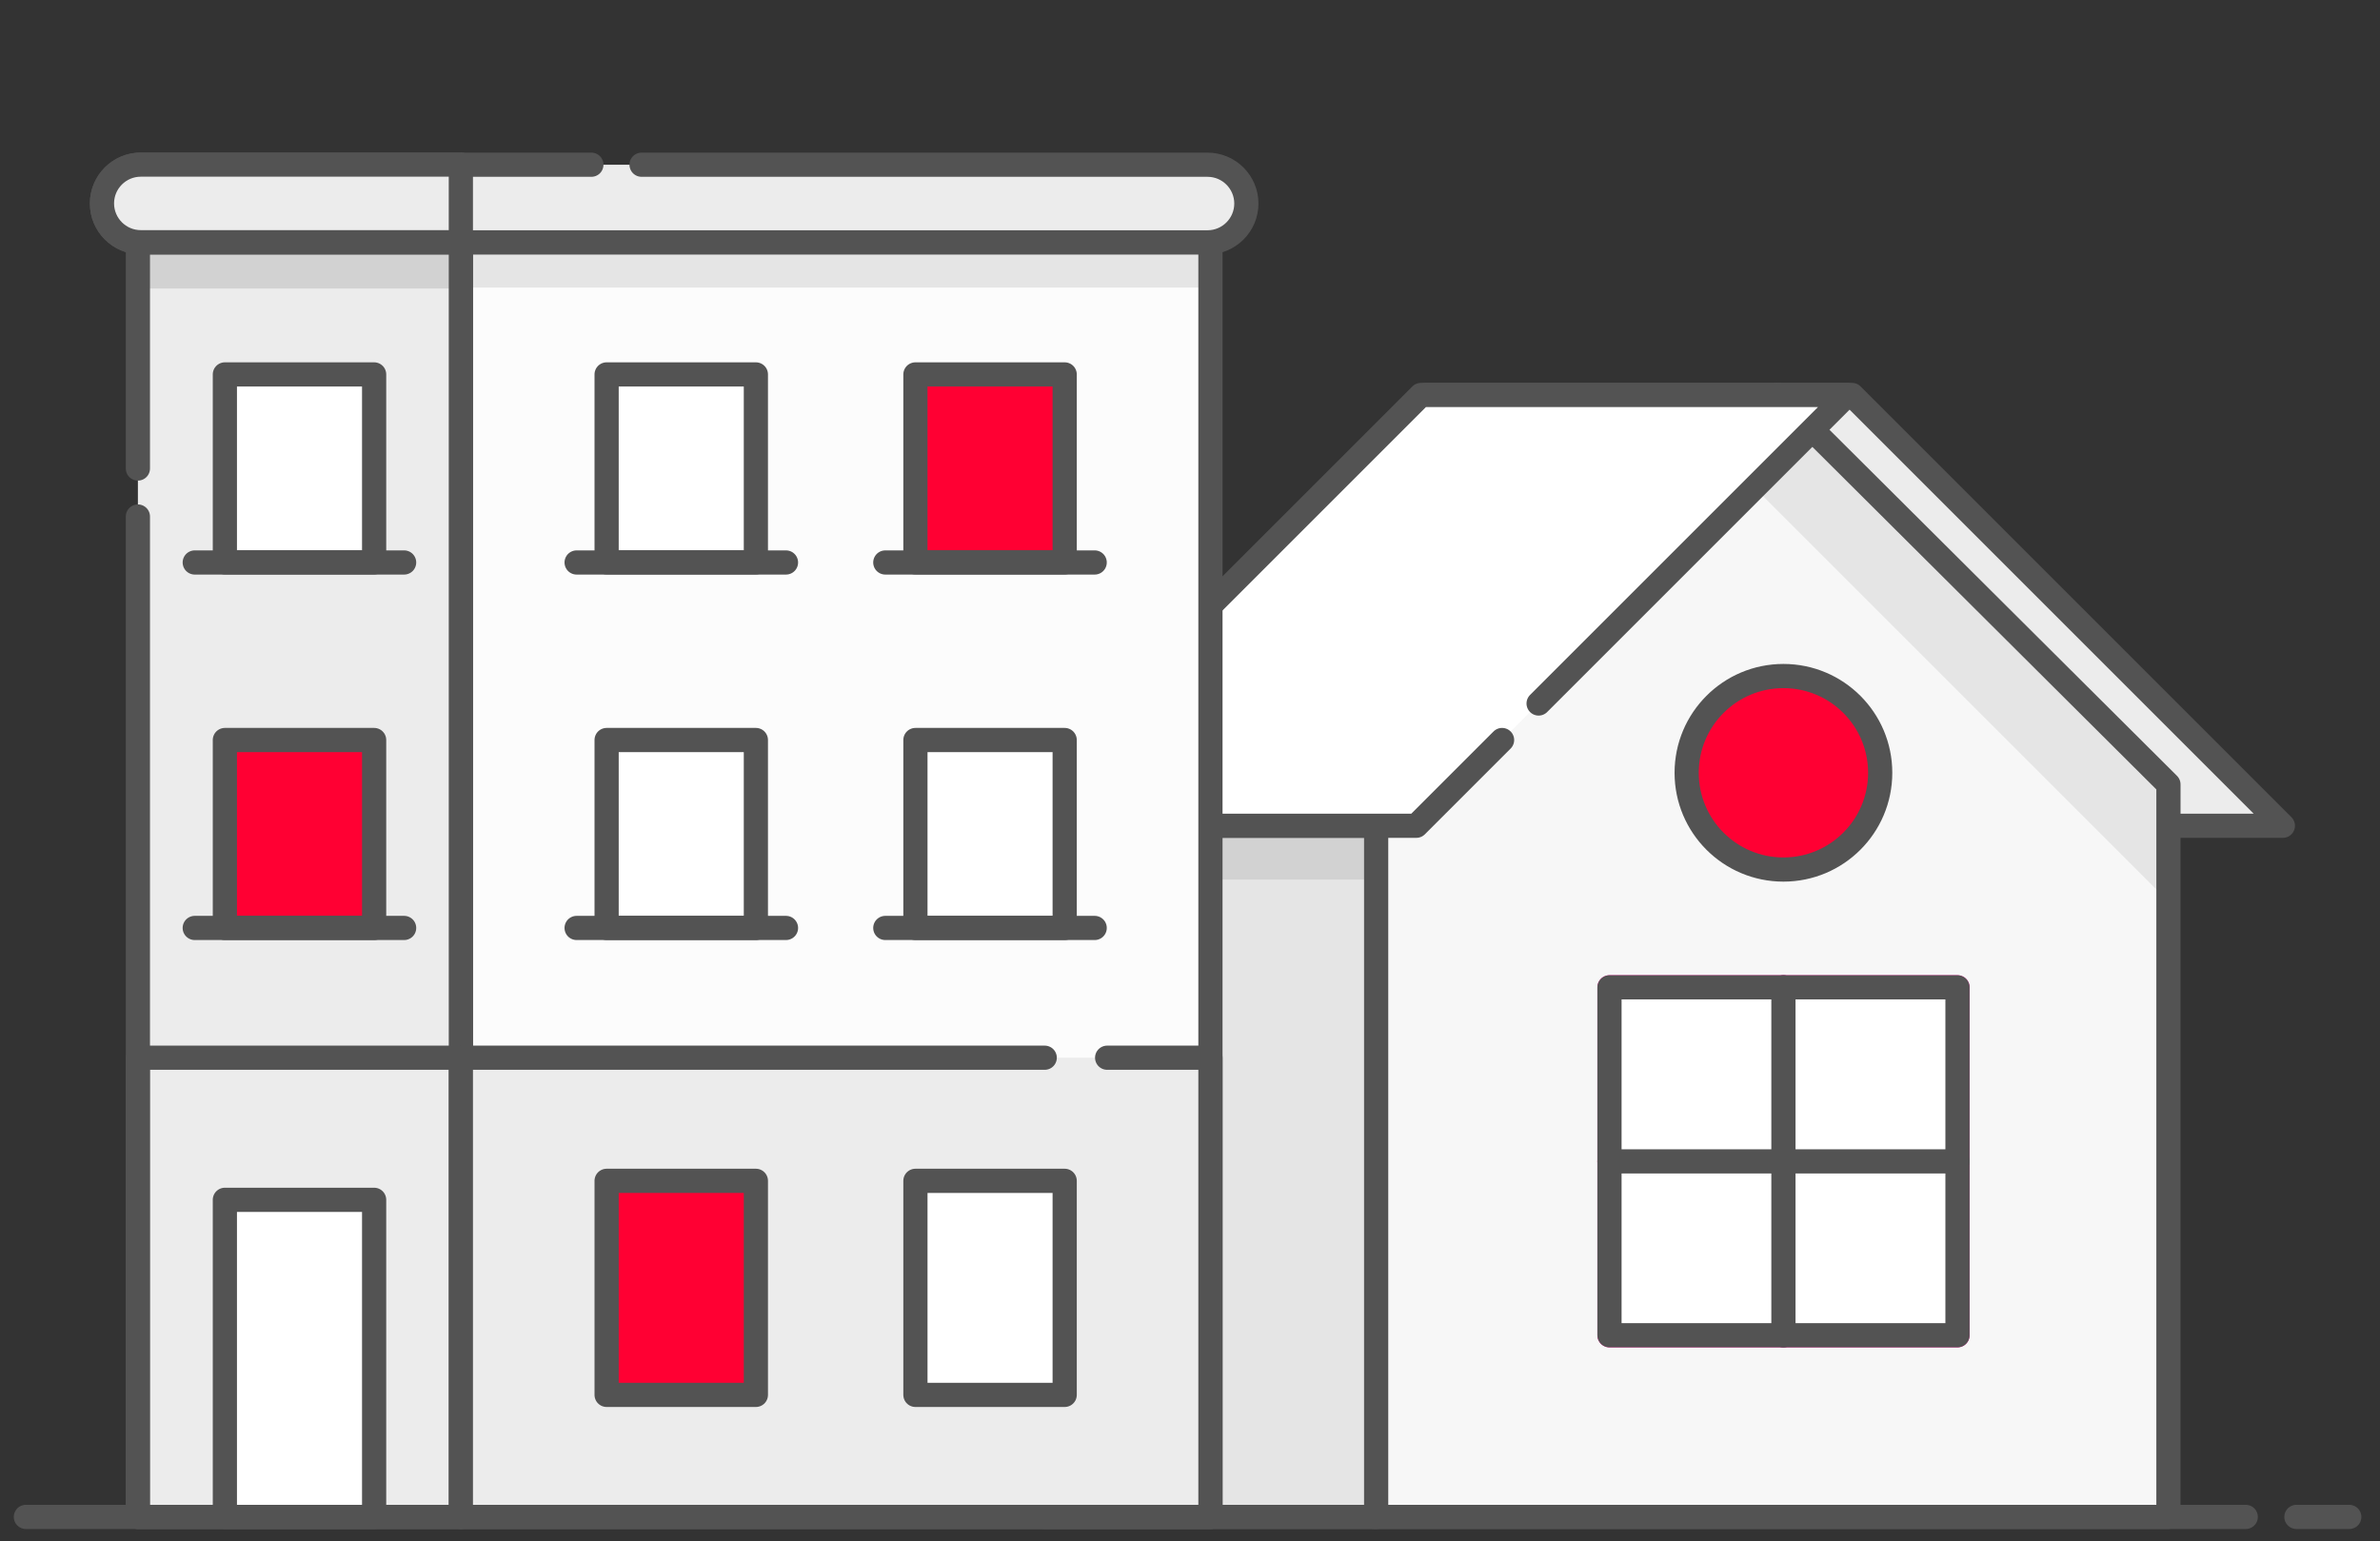
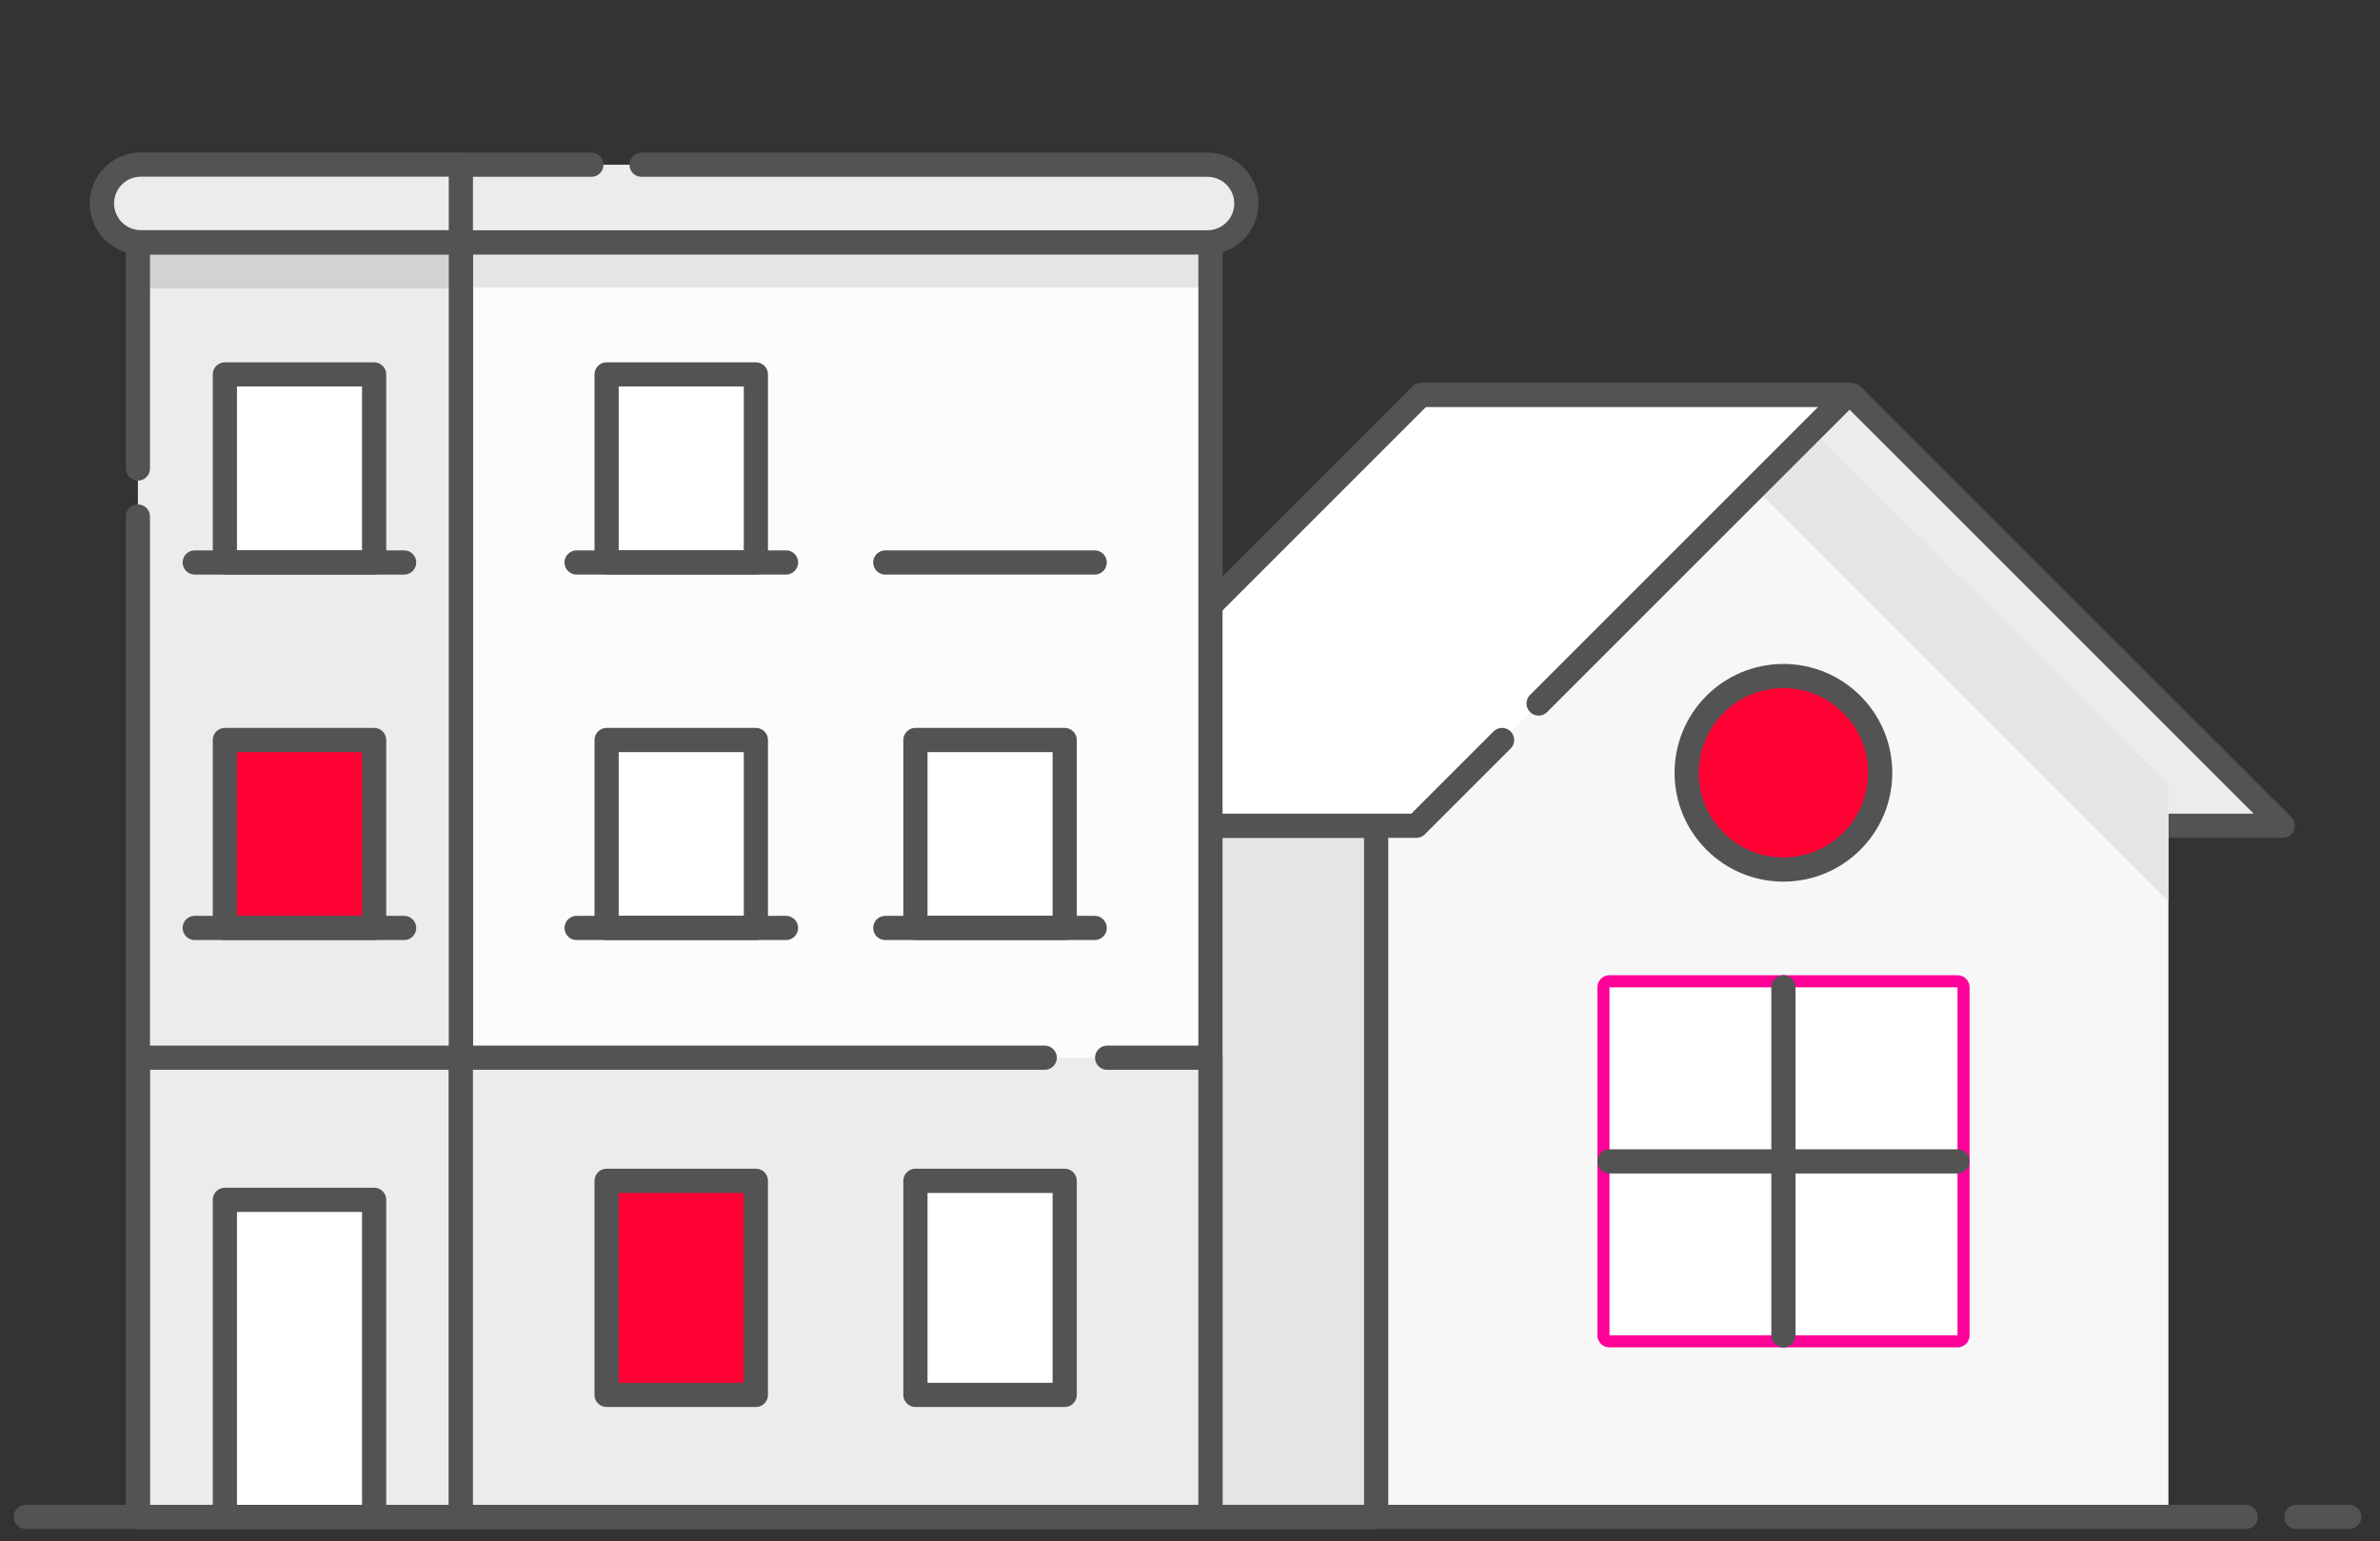
<svg xmlns="http://www.w3.org/2000/svg" id="Layer_2" data-name="Layer 2" viewBox="0 0 196.76 127.43">
  <rect x="0" y="0" width="196.76" height="127.43" fill="#333333" stroke="none" />
  <defs>
    <style>
      .cls-1, .cls-2, .cls-3, .cls-4, .cls-5, .cls-6 {
        stroke-linecap: round;
        stroke-linejoin: round;
        stroke-width: 2px;
      }

      .cls-1, .cls-2, .cls-4, .cls-6 {
        stroke: #535353;
      }

      .cls-1, .cls-7 {
        fill: #ececec;
      }

      .cls-8 {
        fill: #fcfcfc;
      }

      .cls-9, .cls-2, .cls-5 {
        fill: #fff;
      }

      .cls-10, .cls-3, .cls-4 {
        fill: none;
      }

      .cls-11 {
        fill: #e5e5e5;
      }

      .cls-12 {
        clip-path: url(#clippath-1);
      }

      .cls-13 {
        clip-path: url(#clippath-3);
      }

      .cls-3, .cls-5 {
        stroke: #ff0098;
      }

      .cls-14 {
        clip-path: url(#clippath-2);
      }

      .cls-15 {
        fill: #d2d2d2;
      }

      .cls-16 {
        clip-path: url(#clippath);
      }

      .cls-17 {
        fill: #f7f7f7;
      }

      .cls-6 {
        fill: #f03;
      }
    </style>
    <clipPath id="clippath">
      <polygon class="cls-10" points="113.61 125.43 179.27 125.43 179.27 64.86 146.94 32.66 113.61 64.86 113.61 125.43" />
    </clipPath>
    <clipPath id="clippath-1">
      <rect class="cls-10" x="86.37" y="68.29" width="27.4" height="57.14" />
    </clipPath>
    <clipPath id="clippath-2">
      <rect class="cls-10" x="38.1" y="20.03" width="61.97" height="105.4" />
    </clipPath>
    <clipPath id="clippath-3">
      <polygon class="cls-10" points="11.4 42.71 11.4 125.43 38.1 125.43 38.1 20.03 11.4 20.03 11.4 38.74 11.4 42.71" />
    </clipPath>
  </defs>
  <g id="Layer_1-2" data-name="Layer 1">
    <g id="uuid-304d460f-21ef-4383-8d53-16d30d42b525" data-name="Layer 1-2">
      <g>
        <g>
          <g>
            <g>
              <polygon class="cls-1" points="153.49 68.28 188.73 68.28 153.11 32.66 117.87 32.66 153.49 68.28" />
              <g>
                <polygon class="cls-17" points="113.61 125.43 179.27 125.43 179.27 64.86 146.94 32.66 113.61 64.86 113.61 125.43" />
                <g class="cls-16">
                  <rect class="cls-11" x="160.18" y="18.19" width="17.78" height="67.17" transform="translate(12.91 134.71) rotate(-45)" />
                </g>
-                 <polygon class="cls-4" points="113.61 125.43 179.27 125.43 179.27 64.86 146.94 32.66 113.61 64.86 113.61 125.43" />
              </g>
              <g>
                <g>
                  <rect class="cls-5" x="133.06" y="81.64" width="28.77" height="28.77" />
                  <line class="cls-3" x1="147.44" y1="81.64" x2="147.44" y2="110.41" />
                  <line class="cls-3" x1="133.06" y1="96.03" x2="161.82" y2="96.03" />
                </g>
                <rect class="cls-9" x="133.06" y="81.64" width="28.77" height="28.77" />
                <g>
-                   <rect class="cls-2" x="133.06" y="81.64" width="28.77" height="28.77" />
                  <line class="cls-4" x1="147.44" y1="81.64" x2="147.44" y2="110.41" />
                  <line class="cls-4" x1="133.06" y1="96.03" x2="161.82" y2="96.03" />
                </g>
              </g>
              <polyline class="cls-2" points="124.18 61.19 117.09 68.28 81.85 68.28 117.47 32.66 152.71 32.66 127.2 58.17" />
              <circle class="cls-6" cx="147.44" cy="63.9" r="8" />
              <g>
                <rect class="cls-11" x="86.37" y="68.29" width="27.4" height="57.14" />
                <g class="cls-12">
-                   <rect class="cls-15" x="80.88" y="63.9" width="38.48" height="8.83" />
-                 </g>
+                   </g>
                <rect class="cls-4" x="86.37" y="68.29" width="27.4" height="57.14" />
              </g>
            </g>
            <g>
              <g>
                <rect class="cls-8" x="38.1" y="20.03" width="61.97" height="105.4" />
                <g class="cls-14">
                  <rect class="cls-11" x="34.79" y="13.62" width="67.68" height="10.16" />
                </g>
                <rect class="cls-4" x="38.1" y="20.03" width="61.97" height="105.4" />
              </g>
              <g>
                <polyline class="cls-7" points="11.4 42.71 11.4 125.43 38.1 125.43 38.1 20.03 11.4 20.03 11.4 38.74" />
                <g class="cls-13">
                  <rect class="cls-15" x="4.18" y="13.7" width="41.9" height="10.16" />
                </g>
                <polyline class="cls-4" points="11.4 42.71 11.4 125.43 38.1 125.43 38.1 20.03 11.4 20.03 11.4 38.74" />
              </g>
              <path class="cls-1" d="M48.89,13.62H11.64c-1.77,0-3.21,1.44-3.21,3.21h0c0,1.77,1.44,3.21,3.21,3.21h88.19c1.77,0,3.21-1.44,3.21-3.21h0c0-1.77-1.44-3.21-3.21-3.21h-46.79" />
              <rect class="cls-2" x="18.59" y="30.96" width="12.34" height="15.54" />
              <line class="cls-4" x1="33.41" y1="46.51" x2="16.1" y2="46.51" />
-               <rect class="cls-6" x="75.68" y="30.96" width="12.34" height="15.54" />
              <line class="cls-4" x1="90.5" y1="46.51" x2="73.19" y2="46.51" />
              <rect class="cls-1" x="11.41" y="87.46" width="26.7" height="37.97" />
              <rect class="cls-2" x="50.15" y="30.96" width="12.34" height="15.54" />
              <line class="cls-4" x1="64.98" y1="46.51" x2="47.67" y2="46.51" />
              <rect class="cls-6" x="18.59" y="61.19" width="12.34" height="15.54" />
              <line class="cls-4" x1="33.41" y1="76.73" x2="16.1" y2="76.73" />
              <rect class="cls-2" x="18.59" y="99.21" width="12.34" height="26.22" />
              <rect class="cls-2" x="75.68" y="61.19" width="12.34" height="15.54" />
              <line class="cls-4" x1="90.5" y1="76.73" x2="73.19" y2="76.73" />
              <rect class="cls-2" x="50.15" y="61.19" width="12.34" height="15.54" />
              <line class="cls-4" x1="64.98" y1="76.73" x2="47.67" y2="76.73" />
              <polyline class="cls-1" points="86.37 87.46 38.1 87.46 38.1 125.43 100.07 125.43 100.07 87.46 91.53 87.46" />
              <rect class="cls-2" x="75.68" y="97.64" width="12.34" height="17.7" />
              <rect class="cls-6" x="50.15" y="97.64" width="12.34" height="17.7" />
              <path class="cls-1" d="M38.1,20.03H11.64c-1.77,0-3.21-1.44-3.21-3.21h0c0-1.77,1.44-3.21,3.21-3.21h26.46v6.41h0Z" />
            </g>
          </g>
          <line class="cls-4" x1="189.85" y1="125.43" x2="194.22" y2="125.43" />
          <line class="cls-4" x1="2.14" y1="125.43" x2="185.66" y2="125.43" />
        </g>
        <rect class="cls-10" x="0" width="196.76" height="127.43" />
      </g>
    </g>
  </g>
</svg>